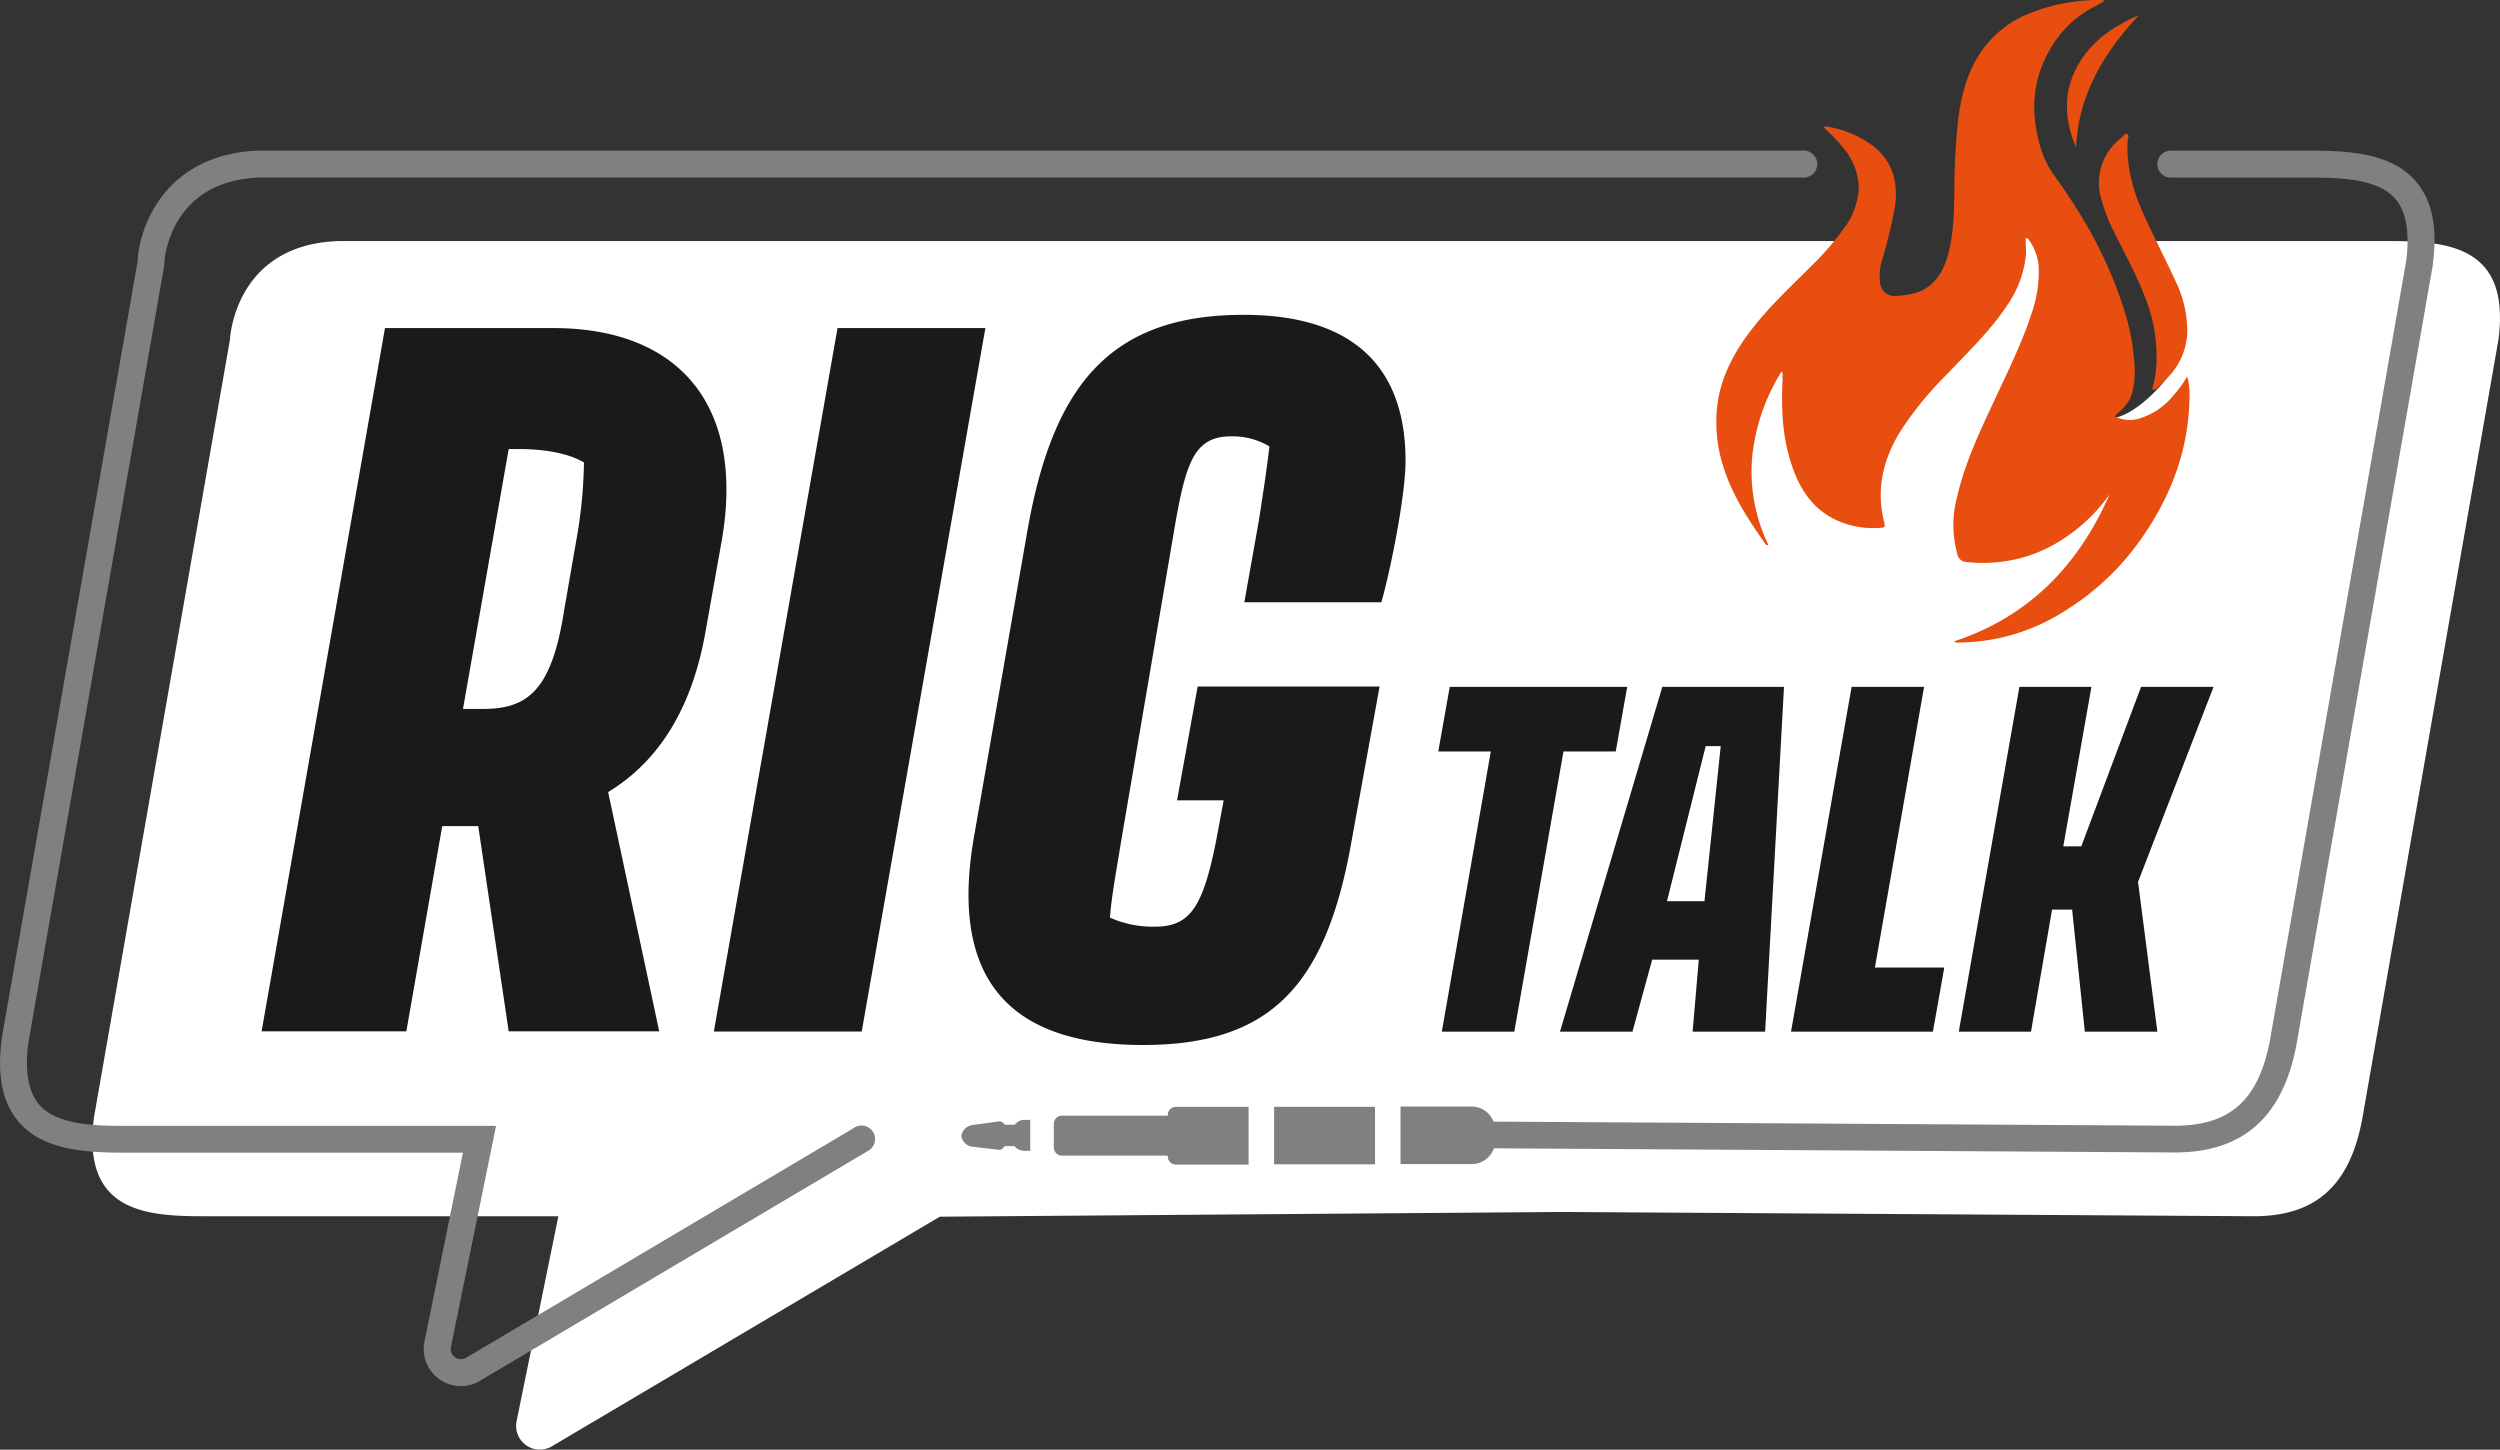
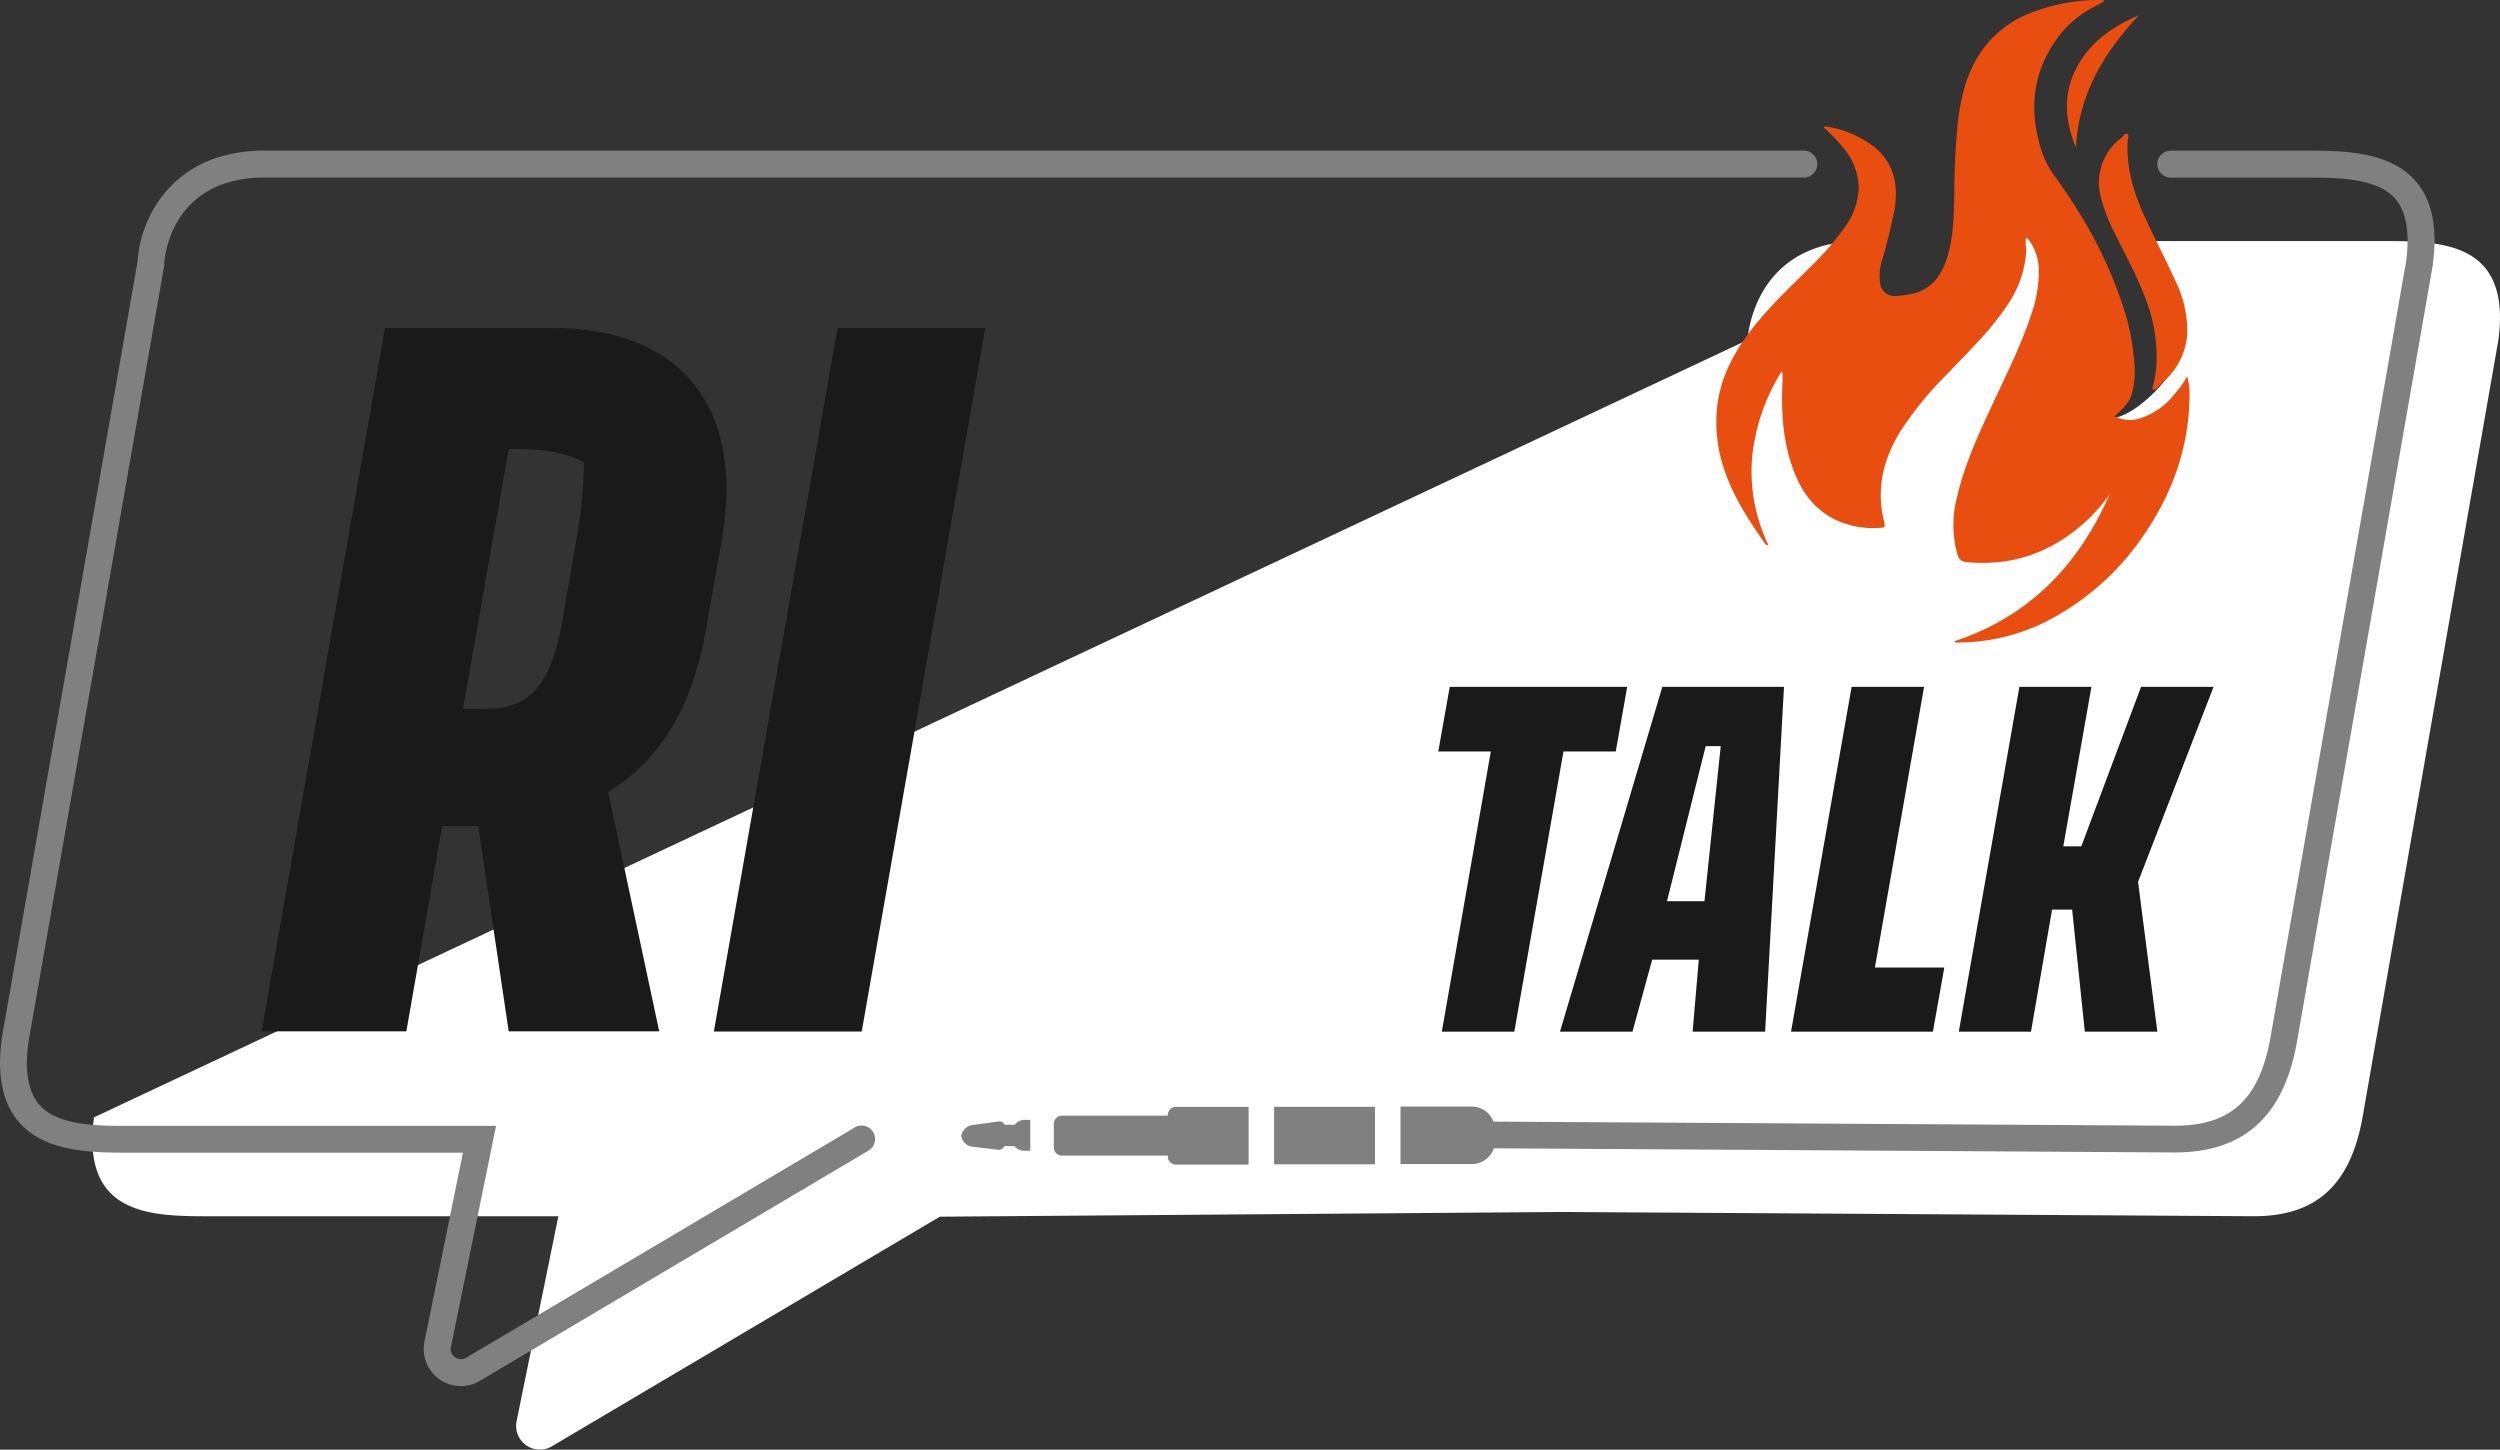
<svg xmlns="http://www.w3.org/2000/svg" id="Layer_1" data-name="Layer 1" viewBox="0 0 498.28 288.93">
  <rect x="0" y="0" width="498.28" height="288.93" fill="#333333" stroke="none" />
  <defs>
    <style>.cls-1{fill:#fff;}.cls-2{fill:gray;}.cls-3{fill:#1a1a1a;}.cls-4{fill:#e84e0f;}</style>
  </defs>
-   <path class="cls-1" d="M312.28,244.06l137.76.85c11.93,0,19.18-5.62,21.7-19.71L498.82,70.26c2.44-18.53-9.76-19.71-21.7-19.71H429.39s7.86,15.59,6.85,20.85c-.56,2.91-3.74,7.35-7.31,10.53-3,2.68-6.27,4.48-8.51,3.76-9.8-3.15-9.92-37.9-9.92-37.9l-17.85,2.76L381.08,74.72l-10.2-24.17H68.38c-20.91.65-21.7,19.71-21.7,19.71L19.59,225.2c-2.43,18.52,9.77,19.71,21.7,19.71h70.86l-8.33,40.86a4.73,4.73,0,0,0,6.84,5.11L188.18,245ZM134.76,93.25" transform="translate(-0.86 -2.5)" />
+   <path class="cls-1" d="M312.28,244.06l137.76.85c11.93,0,19.18-5.62,21.7-19.71L498.82,70.26c2.44-18.53-9.76-19.71-21.7-19.71H429.39s7.86,15.59,6.85,20.85c-.56,2.91-3.74,7.35-7.31,10.53-3,2.68-6.27,4.48-8.51,3.76-9.8-3.15-9.92-37.9-9.92-37.9l-17.85,2.76L381.08,74.72l-10.2-24.17c-20.91.65-21.7,19.71-21.7,19.71L19.59,225.2c-2.43,18.52,9.77,19.71,21.7,19.71h70.86l-8.33,40.86a4.73,4.73,0,0,0,6.84,5.11L188.18,245ZM134.76,93.25" transform="translate(-0.86 -2.5)" />
  <path class="cls-2" d="M171.08,227.3,93.64,273.19a2.07,2.07,0,0,1-2.13-.2,2,2,0,0,1-.78-2l9-44.09H25.56c-6.37,0-13.44-.32-16.83-4.17-2.21-2.53-3-6.71-2.21-12.44L33.6,55.37l0-.34c0-.67,1-16.55,19.07-17.14H360.21a2.69,2.69,0,1,0,0-5.37H52.57c-18.37.57-23.9,14.6-24.29,22.1L1.22,209.39l0,.11c-1,7.46.16,12.94,3.49,16.74,4.87,5.54,13.33,6,20.87,6H93.13L85.46,269.9a7.4,7.4,0,0,0,7.28,8.86,7.33,7.33,0,0,0,3.44-.85l77.64-46a2.69,2.69,0,1,0-2.74-4.62Z" transform="translate(-0.86 -2.5)" />
  <path class="cls-2" d="M482.26,38.53c-4.86-5.54-13.32-6-20.87-6H433.7a2.69,2.69,0,1,0,0,5.37h27.69c6.37,0,13.45.32,16.84,4.18,2.21,2.53,2.95,6.71,2.21,12.44L453.37,209.38c-2.2,12.26-7.9,17.49-19.05,17.49l-135.8-.82a4.61,4.61,0,0,0-4.3-3H280v11.46h14.22a4.63,4.63,0,0,0,4.38-3.14l135.71.83c13.74,0,21.7-7.17,24.34-21.93L485.74,55.37l0-.11C486.74,47.8,485.6,42.33,482.26,38.53Z" transform="translate(-0.86 -2.5)" />
  <rect class="cls-2" x="253.94" y="220.6" width="20.12" height="11.46" />
  <path class="cls-2" d="M233.61,224.74v.12H212.52a1.63,1.63,0,0,0-1.62,1.62v4.73a1.63,1.63,0,0,0,1.62,1.62h21.09V233a1.63,1.63,0,0,0,1.62,1.62h14.49V223.11H235.23A1.63,1.63,0,0,0,233.61,224.74Z" transform="translate(-0.86 -2.5)" />
  <path class="cls-2" d="M203.11,226.67l-2,0a1.33,1.33,0,0,0-1-.68l-5.6.77a2.68,2.68,0,0,0-2.06,2.14,2.61,2.61,0,0,0,2,2.13l5.62.66a1.38,1.38,0,0,0,1-.75l2,0a2.46,2.46,0,0,0,1.95.93h1.18l0-6.17-1.18,0A2.46,2.46,0,0,0,203.11,226.67Z" transform="translate(-0.86 -2.5)" />
  <path class="cls-3" d="M111.17,67.89c24.47,0,38.23,14.82,33.58,42.15l-3.21,18c-2.68,15.72-9.47,26.26-19.47,32.33l10.18,47.69h-30l-6.07-40.9H89l-7.15,40.9H53L77.59,67.89ZM113.32,124,116,108.61a94.46,94.46,0,0,0,1.25-13.93c-3-1.79-7.68-2.68-13-2.68h-2l-9.11,51.8h3.93C105.82,143.8,110.82,140.41,113.32,124Z" transform="translate(-0.86 -2.5)" />
  <path class="cls-3" d="M197.26,67.89,172.61,208.1H143.14L167.79,67.89Z" transform="translate(-0.86 -2.5)" />
-   <path class="cls-3" d="M281,94.32c0,7.32-3.21,22.68-4.82,28.22H248.87l2.86-16.07c.89-5.72,1.61-10.36,2.14-15a14.38,14.38,0,0,0-7.68-2c-7.32,0-8.93,5.36-11.07,17.33l-10.9,63.94c-.89,5.54-1.78,10.18-2.14,14.65A21,21,0,0,0,231,187.2c7,0,9.64-3.75,12.32-17.5l1.43-7.68h-9.29l4.11-22.69h36.26l-5.54,30.55c-5,28.57-15.71,40.9-41.61,40.9-27.15,0-38.76-13.58-33.58-42.15l10.54-60.38c5-28.4,16.07-43,43-43C270.84,65.21,281,75.93,281,94.32Z" transform="translate(-0.86 -2.5)" />
  <path class="cls-4" d="M421.34,101a33.83,33.83,0,0,1-10.62,9.76,28.29,28.29,0,0,1-11.41,3.76,30.8,30.8,0,0,1-6.51,0A1.88,1.88,0,0,1,391,113a21.7,21.7,0,0,1-.05-11.53c1.42-6.16,4-11.87,6.67-17.58,2.86-6.23,6-12.33,8.14-18.86a25.33,25.33,0,0,0,1.44-9.26,10.39,10.39,0,0,0-1.84-5.28c-.15-.23-.27-.52-.72-.57-.13,1.16.14,2.31,0,3.46a21.06,21.06,0,0,1-3.75,10c-3.38,5.13-7.84,9.33-12,13.75a67.39,67.39,0,0,0-9.43,11.6c-3.28,5.49-4.67,11.3-3.1,17.64.31,1.28.23,1.29-1.07,1.35a17.59,17.59,0,0,1-8.63-1.65c-4.43-2.14-6.95-5.9-8.52-10.39-2-5.61-2.29-11.44-2-17.33,0-.5,0-1,0-1.49,0-.06-.07-.11-.21-.29a39.69,39.69,0,0,0-5.84,17,33.58,33.58,0,0,0,3.25,17.58c-.58.06-.67-.31-.84-.55-3.2-4.57-6.23-9.23-8-14.58A29.27,29.27,0,0,1,343,84.83c.39-6.37,3.18-11.75,7-16.69,3.54-4.6,7.8-8.53,11.87-12.62A54.77,54.77,0,0,0,368.38,48a14.11,14.11,0,0,0,2.95-8A12.84,12.84,0,0,0,368,31.67a32.68,32.68,0,0,0-3.68-3.77c.19-.13.28-.24.35-.22a21.07,21.07,0,0,1,9.16,3.65c4.32,3.15,5.45,7.57,4.68,12.63a109,109,0,0,1-2.61,10.7,10.34,10.34,0,0,0-.32,4.25,2.89,2.89,0,0,0,3.24,2.57,18.14,18.14,0,0,0,4-.64c3.31-1.1,5-3.6,6.05-6.72,1.34-4.21,1.42-8.57,1.51-12.92a138.28,138.28,0,0,1,.78-15c.67-5.11,1.95-10,5.16-14.22a21.24,21.24,0,0,1,7.94-6.35A37.4,37.4,0,0,1,419.84,2.5c.14,0,.28,0,.39.29l-2.36,1.27A20.92,20.92,0,0,0,410,11.45c-4.06,6.34-4.57,13.15-2.49,20.24a18.44,18.44,0,0,0,2.58,5.5,120.84,120.84,0,0,1,7,10.76,87.39,87.39,0,0,1,7,15.85,46.14,46.14,0,0,1,2.22,11.74,16.47,16.47,0,0,1-.53,5.41c-.44,1.5-1.22,2.5-3.45,4.52A6.6,6.6,0,0,0,427,86a14.13,14.13,0,0,0,7.16-4.83,20.16,20.16,0,0,0,2.64-3.66,13.85,13.85,0,0,1,.44,4.41c-.17,10.34-3.7,19.54-9.58,27.92a51.61,51.61,0,0,1-15.57,14.62,39.55,39.55,0,0,1-20.8,6.1c-.29,0-.64.13-.93-.24C405.33,125.38,415.18,115.1,421.34,101Z" transform="translate(-0.86 -2.5)" />
  <path class="cls-4" d="M430.55,80.1c-.18,0-.38.15-.5.09-.3-.14-.18-.43-.11-.66a20.74,20.74,0,0,0,.75-5.81,31.86,31.86,0,0,0-2.31-12c-1.71-4.52-4.07-8.72-6.17-13a34.31,34.31,0,0,1-2.54-6.58,11.19,11.19,0,0,1,4-12.16c.36-.3.69-1,1.17-.76s.11.91.09,1.38c-.31,5.43,1.24,10.44,3.48,15.28,1.91,4.14,4,8.2,5.92,12.35a23.1,23.1,0,0,1,2.49,10.52,13.7,13.7,0,0,1-4,9.09C432.07,78.57,431.31,79.32,430.55,80.1Z" transform="translate(-0.86 -2.5)" />
  <path class="cls-4" d="M414.63,31.9c-2.46-5.85-2.63-11.62.83-17.16,2.77-4.43,6.94-7.16,11.69-9.21C420.19,13,415.12,21.36,414.63,31.9Z" transform="translate(-0.86 -2.5)" />
  <path class="cls-3" d="M325.18,139.4l-2.28,12.87H312.48l-9.8,55.86H288.23L298,152.27H287.53l2.28-12.87Z" transform="translate(-0.86 -2.5)" />
  <path class="cls-3" d="M332.18,139.4h24.25l-3.76,68.73H338.22l1.23-14.36h-9.29l-3.93,14.36H311.78Zm8.4,42.72,3.24-30.9h-3l-7.71,30.9Z" transform="translate(-0.86 -2.5)" />
  <path class="cls-3" d="M384.35,139.4l-9.8,55.94h13.83l-2.27,12.79H357.83l12.08-68.73Z" transform="translate(-0.86 -2.5)" />
  <path class="cls-3" d="M427,178.27l3.85,29.86H416.39l-2.53-24.34h-4l-4.2,24.34H391.27l12.08-68.73h14.36l-5.61,31.78h3.59L427.6,139.4h14.45Z" transform="translate(-0.86 -2.5)" />
</svg>